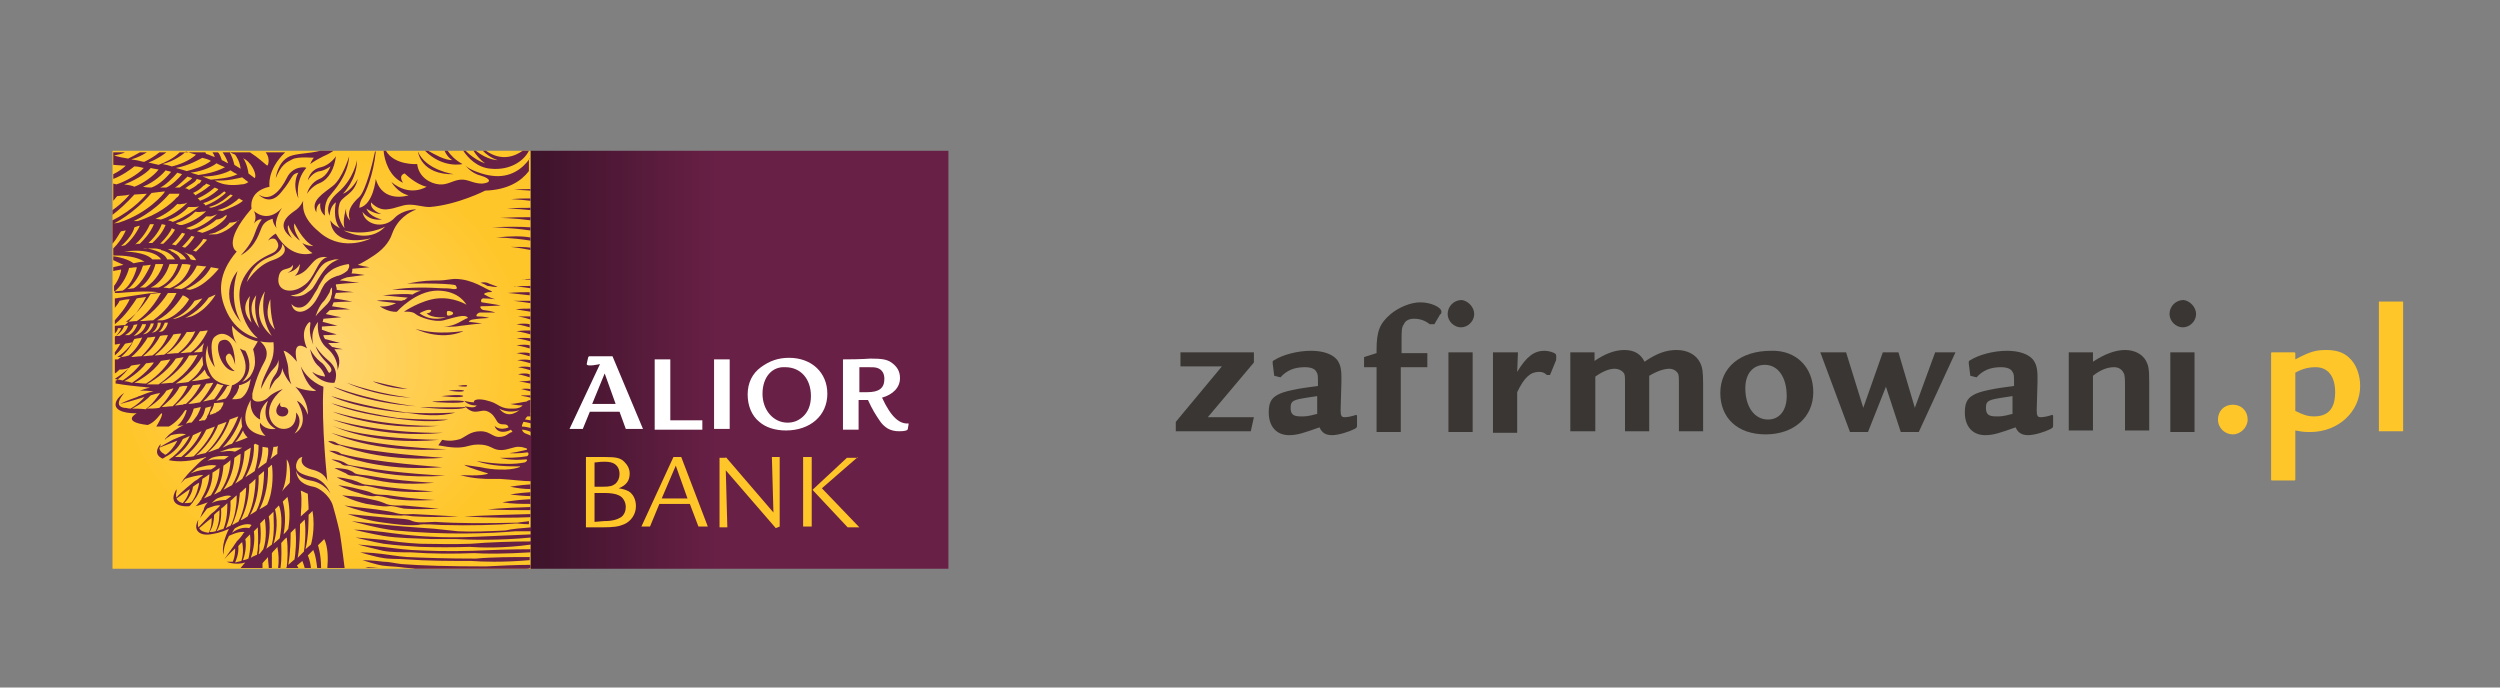
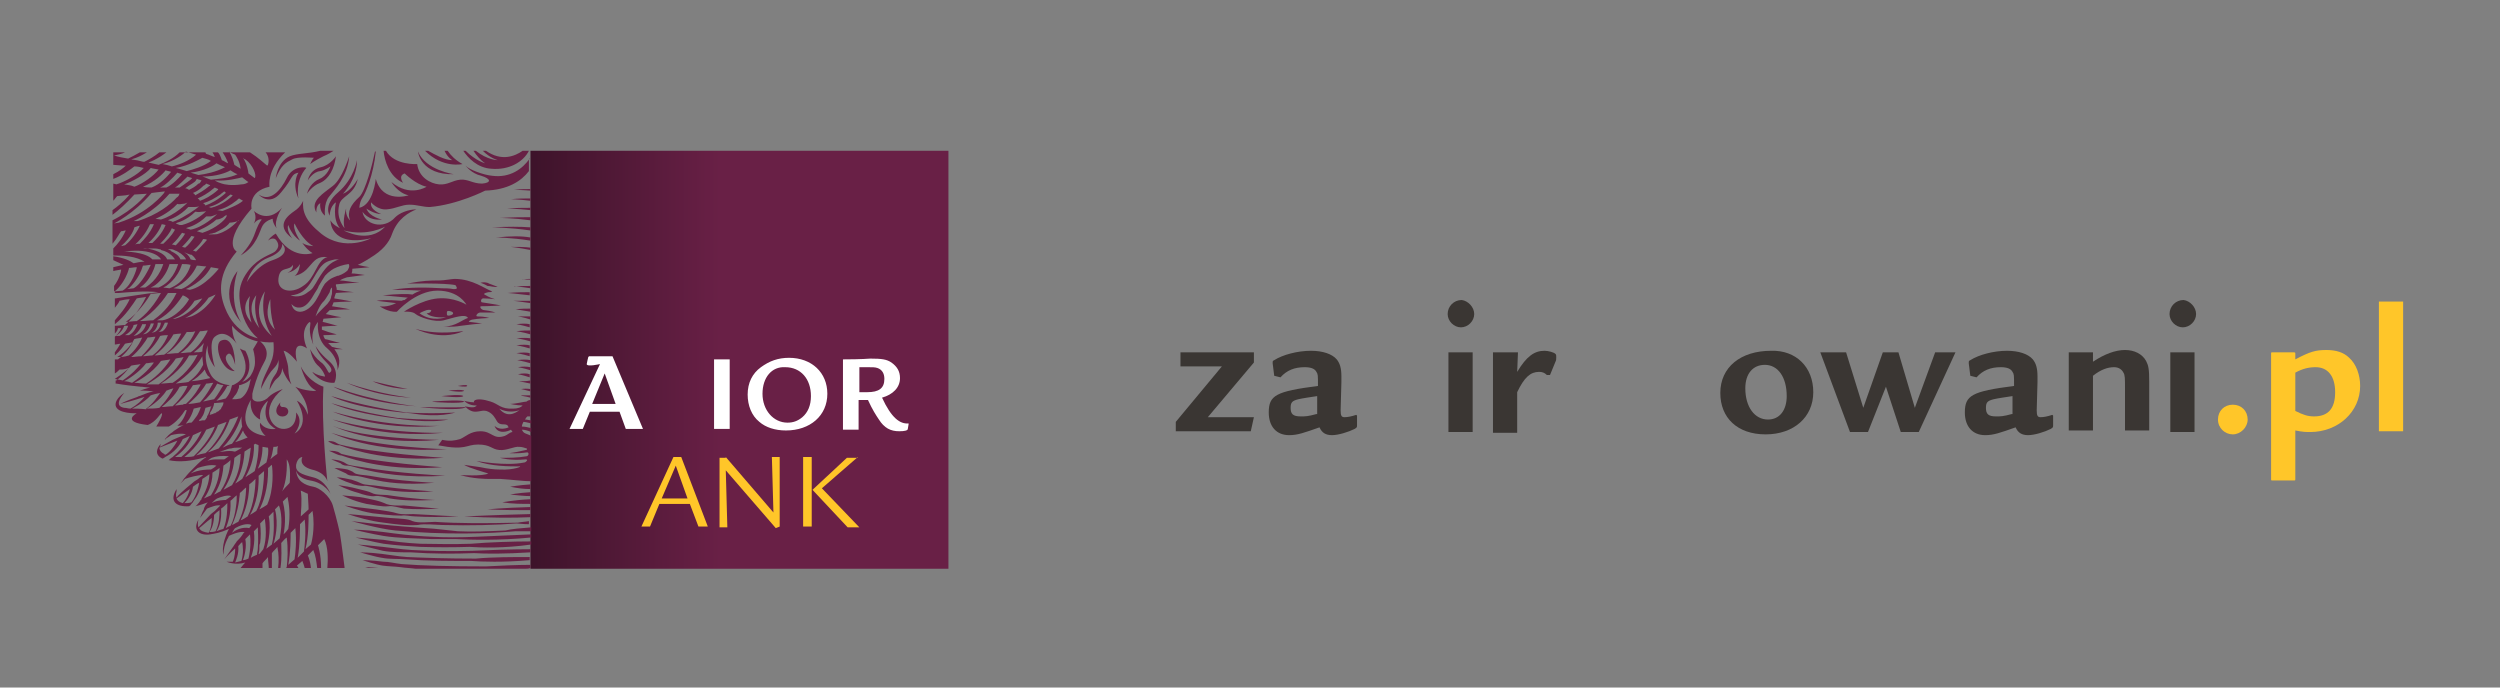
<svg xmlns="http://www.w3.org/2000/svg" version="1.2" viewBox="0 0 320 88" width="320" height="88">
  <rect x="0" y="0" width="320" height="88" fill="#808080" stroke="none" />
  <title>alior-bank-zafirmowani_324_nowe-svg</title>
  <defs>
    <linearGradient id="g1" x2="1" gradientUnits="userSpaceOnUse" gradientTransform="matrix(-53.451,0,0,-53.451,121.313,46)">
      <stop offset=".544" stop-color="#692046" />
      <stop offset="1" stop-color="#3d132a" />
    </linearGradient>
    <radialGradient id="g2" cx="0" cy="0" r="1" gradientUnits="userSpaceOnUse" gradientTransform="matrix(26.726,0,0,26.726,41.135,46)">
      <stop offset="0" stop-color="#ffd674" />
      <stop offset="1" stop-color="#ffc629" />
    </radialGradient>
  </defs>
  <style>
		.s0 { fill: url(#g1) } 
		.s1 { fill: #ffc629 } 
		.s2 { fill: #ffffff } 
		.s3 { fill: url(#g2) } 
		.s4 { fill: #682145 } 
		.s5 { fill: #3a3633 } 
	</style>
  <g id="Warstwa_3">
	</g>
  <g id="Warstwa_4">
    <g id="g27">
      <g id="g13">
        <g id="g11">
          <path id="rect2" class="s0" d="m67.9 19.3h53.5v53.5h-53.5z" />
-           <path id="path2" fill-rule="evenodd" class="s1" d="m75 58.5c0.7 0 0.8 0 1.4 0 0.5 0 0.9 0 1.1 0 1.3 0 1.9 0.1 2.4 0.6 0.4 0.4 0.7 0.9 0.7 1.5 0 0.9-0.4 1.5-1.4 1.9 0.6 0.1 0.9 0.2 1.3 0.4 0.6 0.4 0.9 1.1 0.9 1.9 0 1-0.6 1.9-1.5 2.3-0.7 0.3-1.3 0.4-2.9 0.4h-2zm2.2 3.8c0.9 0 1.2-0.1 1.6-0.4 0.3-0.3 0.5-0.7 0.5-1.2 0-0.6-0.2-1-0.6-1.3-0.3-0.2-0.7-0.3-1.3-0.3-0.4 0-0.5 0-1.3 0.1v3.1zm0.1 4.4c1.1 0 1.7-0.2 2.2-0.5 0.4-0.3 0.6-0.8 0.6-1.3 0-0.7-0.4-1.3-0.9-1.5-0.4-0.2-1-0.3-1.9-0.3h-1.2v3.7z" />
          <path id="path3" fill-rule="evenodd" class="s1" d="m87.2 58.5l3.4 8.9h-1.2l-1.1-2.9h-3.9l-1.2 2.9h-1.1l4.1-8.9zm-0.7 1.1l-1.8 4.2h3.3z" />
          <path id="path4" class="s1" d="m92.9 58.5l6.1 7.1-0.2-7.1h1v8.9l-0.5 0.2-6.4-7.4 0.2 7.3h-1v-8.9h0.8z" />
          <path id="path5" class="s1" d="m103.9 58.5v8.9h-1.1v-8.9zm5.9 0l-4.6 4 4.8 5h-1.5l-4.5-4.8 4.4-4.1h1.4z" />
          <g id="g10">
-             <path id="path6" class="s2" d="m85.8 46v7.8h4.1v1.2h-6.1v-9z" />
            <path id="path7" class="s2" d="m93.4 46v8.9h-2v-8.9z" />
            <path id="path8" fill-rule="evenodd" class="s2" d="m105.9 50.4c0 2.8-2.2 4.7-5.3 4.7-1.4 0-2.6-0.4-3.4-1.1-1-0.8-1.5-2.1-1.5-3.5 0-1.5 0.6-2.7 1.7-3.5 1.1-0.8 2.2-1.2 3.6-1.2 2.9 0 4.9 1.9 4.9 4.6zm-8.3 0c0 2.1 1.4 3.7 3.2 3.7 0.7 0 1.3-0.2 1.9-0.7 0.7-0.6 1.1-1.5 1.1-2.7 0-2.2-1.3-3.7-3.3-3.7-1.7-0.1-2.9 1.3-2.9 3.4z" />
            <path id="path9" fill-rule="evenodd" class="s2" d="m82.3 54.9h-2.2l-0.8-2.2h-3.8l-0.9 2.2h-1.7l3.9-8.3c0 0-1.7 0.4-1.7 0 0-0.1 0.2-0.9 0.2-0.9l0.1-0.1h3zm-3.5-3.2l-1.4-3.9-1.6 3.9z" />
            <path id="path10" fill-rule="evenodd" class="s2" d="m108 46c2.2 0 3.4-0.1 3.4-0.1 1.5 0 2.1 0.1 2.7 0.5 0.7 0.5 1.1 1.1 1.1 2 0 1.2-0.9 2.1-2.3 2.5 1.2 2.6 2.3 3.4 3.4 3.3v0.1l-0.1 0.6c0 0.2-0.4 0.3-1.1 0.3-1.1 0-1.9-0.4-2.6-1.5-0.4-0.6-0.8-1.2-1.4-2.5-0.3 0-0.4 0-0.7 0-0.2 0-0.3 0-0.5 0v3.8h-2v-9zm2 4.2c0.7 0 0.9 0 1 0 1.5 0 2.2-0.5 2.2-1.7 0-0.7-0.3-1.2-0.9-1.4-0.3-0.1-0.6-0.1-1.3-0.1-0.4 0-0.5 0-1 0z" />
          </g>
        </g>
        <g id="g12">
-           <path id="rect12" class="s3" d="m14.4 19.3h53.5v53.5h-53.5z" />
          <path id="path12" fill-rule="evenodd" class="s4" d="m67.8 20.3c-0.9 1.3-2.5 2.5-4.8 2.2-1.1-0.1-3-0.8-3.4-1.3 0 0 0.7 1 2 1.3 1.3 0.4 1.3 0.9 0.1 1-1.2 0-1.8-0.6-2.8-0.5-1 0.1-1.6 0.7-2.7 0.6-1.1-0.1-2.6-0.9-2.8-2.6 0 0-2.9 0.2-4-1.7h-0.3c0.1 1.2 0.7 3.3 2.5 4.1 0 0-0.7-0.9 0.2-1.2 0 0 1.4 1.4 2.8 1.7 0 0-2.1 1.4-4.5-0.6 0 0 0.8 1.4 2.2 1.7 0 0-3.3 1.1-4.2-2.1 0 0-0.3 3.3-2.1 3.7 0 0 0-0.7 0.4-1.3 0.4-0.6 1.4-2.9 1.7-5.9h-0.1c-0.3 1.5-1.2 5-2 5.8-1.1 1-1.6 1.9-1.2 3 0 0-0.6-0.5-0.5-1.5 0 0-0.5 1.5-0.2 2.5 0 0-1.1-1.2-0.7-2.9 0.2-1.3 1.9-1.2 2.4-3.4 0 0-0.8 1.5-1.9 1.9 0 0 1.8-1.8 1.8-4.3 0 0-0.4 2.4-2.4 4.1-2 1.7-1.1 3-1.1 3 0 0 0-1.2 0.8-1.7 0 0-0.5 2.1 0.5 3.3 0 0-0.9-0.4-1.2-1 0 0-0.1 3.5 5.2 2.3 0 0-3.4 1.8-6.4-0.6-2.1-1.7-2.4-2.9-2.3-4.2 0 0-0.3 0.8-1.1 1.3-0.7 0.5-2.6 1.8-0.3 3.5 0 0-0.8-1-0.5-1.7 0 0 0.4 1.3 1.5 2 0 0-1-1.5-0.7-2.2 0 0 1 2.2 2.4 2.9 0 0-0.8 0-1.4-0.4 0 0 0.5 0.8 1.3 1.3 0 0-2.7 1-4.7-2.5 0 0-0.6 0.3-1 0.9 0 0 0.7-0.6 1.1 0 0.4 0.6 0.2 1-0.2 1.4-0.5 0.4-2 0.7-3.3 2.3-0.6 0.8-1.5 2-1.2 4.1 0.2 1.9 1 3.6 2.3 4.7 0 0-2.9-0.5-4.2-3.9-0.8-2-0.9-4.4 1.5-7.2 0 0-2-1 1.9-5.5 0 0-0.5-2.2 2.3-2.8 0 0-0.4-2.1 2-4.4h-2.5c0.5 0.6 0.4 1.3 0.3 1.6l-0.1 0.1c-0.4-0.3-1.1-1-2.2-1.7h-3.5c0.2 0.3 0.5 0.8 0.7 1.4-0.3-0.1-0.5-0.3-0.8-0.4-0.1-0.2-0.2-0.7-0.5-1h-0.7q0.2 0.3 0.3 0.6c-0.4-0.1-0.7-0.3-1.1-0.4 0 0-0.1-0.1-0.1-0.2h-3.3c-0.8 0.8-1.9 1.3-2.7 1.6-0.4-0.1-0.9-0.2-1.3-0.3 1.1-0.4 1.9-1 2.3-1.3h-0.9c-0.6 0.5-1.3 0.9-1.9 1.2-0.1 0-0.1 0-0.2 0q-0.7-0.2-1.5-0.3c0.8-0.2 1.5-0.6 2-0.9h-0.9c-0.5 0.3-1.1 0.6-1.5 0.8-0.6-0.1-1.2-0.2-1.8-0.4 0.5-0.1 1-0.2 1.4-0.4h-1.5v1.6c0.3 0 0.9 0.1 1.6 0.1-0.3 0.3-0.8 0.7-1.6 1.1v0.6c1.1-0.4 2.2-1.2 2.7-1.6 0.4 0 0.8 0.1 1.2 0.2-0.8 0.9-2.5 1.8-3.5 2.1-0.1 0-0.3-0.1-0.4-0.1v2.2c0.2-0.2 0.3-0.4 0.5-0.6l1.1-0.1 0.5-0.1-0.1 0.1c0 0-0.7 0.9-2.1 1.9v0.6c0.8-0.6 1.8-1.5 2.8-2.6l1.6-0.1-0.1 0.1c0 0-1.5 1.9-4.3 3.3v3c0.6-0.7 0.9-1.4 1.1-1.6 0.2 0 0.4-0.1 0.6-0.1-0.5 1.1-1.1 1.8-1.6 2.3v0.9c1.4 0 2.9 0.1 4 0.8-0.5 0-1 0.1-1.4 0.2-0.4-0.3-1.2-0.7-2.6-0.9v0.5c0.4 0.2 0.9 0.4 1.3 0.6-0.4 0.1-0.9 0.2-1.3 0.3v0.5c0.3-0.1 0.6-0.1 1-0.2v0.1c0 0.1-0.2 1.1-0.9 2v0.7l0.2-0.1c0 0 1.2-1 1.7-2.8v-0.1c0.3 0 0.7-0.1 1-0.1v0.1c0 0.1-0.6 2.2-1.8 2.9l-1 0.1v0.2c0.2 0 0.4 0 0.5 0 1.4-0.1 3.3-0.3 5.1-0.1-1.8 0.2-3.4 0.5-4.9 0.7-0.2 0-0.5 0.1-0.7 0.1v1.2q0.5-0.6 0.6-0.9c0.4-0.1 0.9-0.2 1.3-0.2-0.5 1.1-1.3 2-1.9 2.7v0.5c1.4-1.1 2.4-2.7 2.8-3.3 0.4-0.1 0.8-0.1 1.2-0.2-0.8 1.7-2.1 3.1-2.7 3.6-0.4 0-0.8 0.1-1.3 0.1v1c0.3-0.3 0.4-0.6 0.4-0.7 0 0 0.3 0 0.4 0-0.2 0.6-0.6 0.9-0.8 1.1v1c0.2 0 0.5-0.1 0.7-0.1-0.2 0.4-0.5 0.8-0.7 1.1v0.4c0.7-0.6 1.1-1.2 1.3-1.5 0.3-0.1 0.7-0.1 1-0.2-0.6 1.2-1.5 1.9-1.9 2.2-0.1 0-0.3 0-0.4 0v1.8c0.2-0.1 0.4-0.3 0.6-0.5 0.1 0 0.1 0 0.2 0 0.3 0 0.7-0.1 1-0.2-0.3 0.4-0.8 1-1.6 1.6h-0.1v0.4h0.1c1.1 0.2 2.2 0.3 3.1 0.4 0.3 0 0.7 0.1 1.2 0.1l-0.7 0.2-0.6 0.2h-0.9c0.5 0 1 0 1.4 0 0.5 0 1 0.1 1.3 0.1-0.2 0-0.3 0.1-0.5 0.1-0.4 0.1-0.8 0.3-1.1 0.4-0.2 0.1-0.4 0.1-0.5 0.2-1.5 0.5-2.2 0.9-2.2 0.9 0.4-0.1 1.6-0.4 3.1-0.9-0.3 0.4-0.9 1-1.8 1.5-0.3 0-0.5-0.1-0.8-0.1-1.2-0.2-0.6-1.2 0-1.9 0 0-1.2 0.7-1.1 1.6 0.2 1.1 2.7 1 2.7 1 0 0-2.1 1.1 1.4 1.5 1.1-0.4 1.6-1.5 1.8-1.5 0.1 0 0.1 0.4-0.7 1.7 0.6 0 1.1 0 1.6 0 0 0 1.1-0.5 2.1-2.1h0.2c0 0-0.3 1.3-1.2 2 0.3 0 0.5 0 0.8-0.1-0.4 0.2-0.7 0.4-1 0.6-0.2 0.1-0.3 0.2-0.4 0.3-0.5 0.3-0.7 0.6-0.9 0.8-0.1 0.1-0.1 0.2-0.1 0.2 0.1-0.1 0.1-0.1 0.2-0.2 0.2-0.1 0.3-0.2 0.6-0.4 0.4-0.1 1.3-0.3 1.9-0.1-0.3 0.1-0.7 0.3-1 0.4-0.2 0.1-0.5 0.2-0.7 0.3-0.7 0.4-1.3 0.7-1.6 0.9 0-0.2 0.1-0.4 0.1-0.4-0.5 0.5-0.9 1.4 0.2 1.9 0.1 0 0.3-0.2 0.7-0.4 1.2-0.7 1.7-1.7 1.9-2.1l0.9-0.4c-0.6 1.2-1.6 2.2-2.1 2.6 0 0 0 0-0.1 0.1-0.2 0.1-0.4 0.3-0.5 0.4 1.4 0.3 2.9 0.1 4.4-0.3 0.1 0 0.2 0 0.2-0.1 0.1 0 0.1 0 0.2 0-0.3 0.2-0.7 0.5-1.1 0.9-0.2 0.2-0.3 0.3-0.5 0.5-0.4 0.4-0.8 0.8-1.1 1.2-0.1 0.1-0.2 0.2-0.3 0.4-0.1 0.1-0.2 0.3-0.3 0.4q0 0 0.6-0.6c0.5-0.2 1.6-0.5 2.3-0.5-0.1 0.1-0.2 0.2-0.4 0.3-0.2 0.2-0.5 0.4-0.7 0.5-1.6 1.3-2.2 1.9-2.3 2.1-0.1-0.2-0.1-0.5 0-0.8q0-0.1 0-0.3c-1 1.6 0 2.3 1.6 2.2q0.2-0.1 0.3-0.3c0.1-0.1 0.2-0.2 0.3-0.4 0.4-0.5 1-1.5 1.1-2.8q0.5-0.3 0.9-0.6c0 0.6-0.2 1.8-1 3.1 0 0 0 0 0 0.1-0.1 0.1-0.2 0.2-0.3 0.4-0.2 0.2-0.3 0.4-0.5 0.5 0.1 0 0.3-0.1 0.4-0.1 0.3-0.1 0.7-0.2 1.2-0.4-0.2 0.2-0.4 0.5-0.5 0.8v0.1c-0.2 0.3-0.3 0.7-0.5 1.1 0 0 0.4-0.5 0.9-1.2 0.5-0.2 1.2-0.5 1.7-0.4l-0.7 0.7-0.5 0.4c-0.1 0.1-1.2 1.3-1.6 1.7-0.1-0.2-0.1-0.6 0-1 0 0 0 0 0-0.1 0 0 0 0 0 0.1-0.8 1.4 0.2 2.1 1.5 1.9 0.6-0.1 1.3-0.2 2.4-0.7-1.1 2.2-0.7 3.3-0.7 3.3 0-0.7 0.2-1.4 0.5-2 0.1-0.1 0.1-0.2 0.2-0.4 0.4-0.2 1.3-0.6 2-0.5-0.1 0.1-0.2 0.2-0.3 0.4-0.2 0.3-0.5 0.6-0.7 0.8-0.1 0.2-0.3 0.4-0.4 0.6-0.4 0.6-0.8 1.1-1.2 1.7 0 0 0.5-0.6 1.4-1.4 0 0.3 0 1-0.3 1.7-0.3 0-0.6 0-0.8 0 0 0 1.1 0.5 2.4 0.1 0 0-0.3 0.3-0.6 0.7h2.2 0.6q0-0.4 0-0.6c0.2-0.3 0.5-0.5 0.7-0.8 0 0.5 0.1 1 0.1 1.4h0.4c0-0.8 0-1.5 0-1.9 0.2-0.3 0.5-0.5 0.7-0.8 0.2 0.9 0.2 1.9 0.1 2.7h0.3c0.2-1.3 0.1-2.7 0.1-3.2 0.2-0.2 0.4-0.5 0.7-0.7 0.2 1.4 0.1 3 0 3.8l-0.1 0.1h1.6c-0.1-0.2-0.2-0.3-0.2-0.3l0.7-0.6q0.2 0.5 0.3 0.9h0.8c-0.1-1-0.4-1.6-0.4-1.6l0.7-0.7c0.3 0.7 0.4 1.5 0.5 2.3h0.5c0-1.8-0.4-2.9-0.4-2.9l0.8-0.8c0.5 1 0.5 2.6 0.4 3.7h2.2v-0.1c0 0-0.4-3.2-0.6-4.4 0 0-0.4-1.8-0.9-3.5-0.4-1.3-1.8-2.3-2.5-2.4-1.1-0.2-2.1-0.7-2.2-2.1 0.1 0.5 0.6 1.1 1.8 1.3 1.9 0.3 2.6 1.7 2.6 1.7 0 0-0.6-1.7-2.2-2.1-1.6-0.4-2.3-0.7-2.2-1.6 0.2-1 0.8-1 0.8-1 0 0-0.6 1.1 1.2 1.6 1.8 0.4 2 1.5 2 1.5 0 0-0.8-7.3-0.5-12.1 0 0-1.9-0.6-2.9-2.6 0 0 0.6 2.4 1.8 3 0.7 0.3-1.6 0.1-2.5-0.4 0 0 1.7 1.7 1.6 3.6-0.5-1.5-1.4-1.8-1.4-1.8 0 0 1.9 2.9-0.3 4.2 0 0 1.3-1.5 0.2-2.7 0 0 0.2 2-1.5 2.1-1.7 0.1-3.3-2.6-0.2-5.1 0 0-1.2 0.4-1.8 1-0.5 0.6-1.8 0.9-2.1 0.2q0-0.3 0-0.6c0.1-0.5 0.6-2.4 1.5-4 0.8-1.4 0-2.3-0.5-2.7 1 0.2 1.7 0.1 1.7 0.1 0 0 0.2 1.4-0.3 2.5-0.4 1.1-1.2 2.2-1.3 3.5 0 0 0.8-1.8 1.6-2.6 0.8-0.8 0.6-1.3 0.6-1.3 0 0 0.3 1.2-0.4 2.1-0.7 0.9-0.7 1.9-0.7 1.9 0 0 0.5-1.1 0.9-1.4 0.8-0.6 0.7-1.4 0.7-1.4 0.4 1.3 1.2 2.1 1.2 2.1-0.2-0.4-0.4-1.3-0.4-2 0-0.7-0.6-2.3-0.6-2.3 0.7 0.1 1.7 1.4 1.7 1.4-0.7-3.2 1.3-1.7 1.3-1.7-0.4-0.9-0.5-1.8-0.3-2.4 0.1-0.5 0.9-1.6 0.7-0.5-0.2 1.1 0.4 2.4 0.4 2.4-0.3-1.2 0-2.1 0.6-2.9 0 0-0.3 2.2 1.2 3.4 1.5 1.3 1.3 2.8 1.3 2.8 0.5-1.3 0.1-2-0.4-2.7 0.7 0 1.1 0 1.1 0-0.6-0.1-1-0.2-1.4-0.3-0.2-0.2-0.3-0.3-0.5-0.5 0.9 0 1.5 0 1.5 0-0.8-0.2-1.4-0.4-1.9-0.5-0.1-0.2-0.2-0.3-0.2-0.5 1 0 1.7-0.1 1.7-0.1-0.8-0.2-1.4-0.4-1.9-0.6 0-0.1 0-0.3 0-0.4 1.2-0.1 2-0.1 2-0.1-0.8-0.2-1.4-0.4-1.9-0.5 0-0.1 0.1-0.3 0.1-0.4 1.3-0.1 2.3-0.2 2.3-0.2-0.8-0.1-1.4-0.3-2-0.4 0.2-0.2 0.3-0.3 0.5-0.5 1.4-0.1 2.6-0.1 2.6-0.1-0.9-0.2-1.7-0.3-2.3-0.4 0.1-0.2 0.1-0.3 0.2-0.5 1.3-0.1 2.4-0.1 2.4-0.1-1-0.2-1.7-0.3-2.3-0.4v-0.1c0.1-0.3 0.1-0.4 0.2-0.6 1.3-0.1 2.3-0.1 2.3-0.1-0.9-0.1-1.6-0.2-2.2-0.3 0-0.1 0-0.3-0.1-0.5 0-0.1 0-0.1 0-0.2 1.7-0.2 3-0.2 3-0.2-1.1-0.1-1.9-0.3-2.5-0.3 0.3-0.2 0.6-0.3 0.9-0.4 1.3-0.2 2.3-0.3 2.3-0.3-0.7-0.1-1.2-0.2-1.7-0.2 0.1-0.2 0.1-0.5 0.1-0.6 1.3-0.1 2.2-0.2 2.2-0.2q-0.7-0.1-1.5-0.3c0.5-0.2 0.9-0.5 1.3-0.7 0.1-0.1 0.2-0.1 0.3-0.2 1.5-0.9 2.4-1.9 2.8-3.1 0.7-1.9 2.1-2.7 3.1-3.1-1.1 0-2.2 0.5-2.7 1-1.5 1.7-4 0.9-4.2-0.7 0 0 0.7 1.2 2.5 1 0 0-1.6-0.3-2-1.4 0 0 1 0.7 1.9 0.7 0 0-1.5-0.5-1.3-1.5 0 0 0.8 1 2 0.9 1.2-0.1 1.9-0.6 2.9-0.6 1 0 1.7 0.3 2.6 0.3 3.6-0.3 7.1-2.1 7.1-2.1 2.9-0.1 4.6-1.2 5.6-2.5v-1.5c0.1-0.2 0.1-0.2 0.1-0.1zm-10.4 29.7c0 0 1.9 0.3 2 0 0 0-0.2-0.2-2 0zm1.2-0.6c0 0 1.1 0.2 1.2 0 0-0.1-0.1-0.2-1.2 0zm-6.4 0.4c0 0-2.1-0.4-4.5-1 0 0 1.7 0.9 4.5 1zm-8.7 7.2c1.9 0.7 6.4 2.1 13.3 1.6 0 0-9.1-0.6-13.3-1.7-0.3-0.1-0.4-0.2-0.6-0.3-0.2-0.1-0.7-0.2-0.9-0.1 0 0 0.5 0.3 0.8 0.4 0.3 0.1 0.5 0.1 0.7 0.1zm9.8-5c0 0-5.1-0.5-10.6-2.5 0 0.1 4.1 2.1 10.6 2.5zm-0.7-1.1c0 0-4-0.4-8.2-1.9 0 0 3.4 1.7 8.2 1.9zm4.6 6.6c0 0-9.1-0.2-14.8-2.1 0.1 0 5.2 2.7 14.8 2.1zm-0.9-3c0 0-6.4 0.3-13.7-1.8 0 0 5.7 2.5 13.7 1.8zm-13.7-0.8c0 0 6 2.5 14.1 1.7 0 0-7.2 0.2-14.1-1.7zm8.3-0.2c-2-0.3-4.8-0.8-8.5-1.9 0 0 2.4 1.2 7.8 1.9 1.4 0.2 4.8 0.7 7.2 0.2 0 0-3.2 0.1-6.5-0.2zm-8.3 1c0 0 5 2.6 13.6 1.8 0 0-9.7-0.1-13.6-1.8zm1.1 3.8c2 0.7 6.3 2 12.9 1.5 0 0-8.7-0.6-12.9-1.7-0.2-0.1-0.4-0.3-0.6-0.3-0.2-0.1-0.8-0.1-1-0.1 0 0 0.5 0.2 0.9 0.4 0.2 0.1 0.5 0.2 0.7 0.2zm10-6.2c0 0 5.1 0.6 6 0 0 0-1.5 0.1-6 0zm2.8-1.4c0 0 2.6 0.3 2.8 0 0 0 0-0.3-2.8 0zm-23.9-3.9c-0.1 0.6-0.4 1.1-0.6 1.4-0.2 0.2-0.4 0.4-0.6 0.5-0.2 0.1-0.4 0.2-0.4 0.2 0.3-0.3 0.4-0.5 0.6-0.8 0.7-1.3 0.1-2.7-0.2-3.2-0.4-0.1-0.7-0.3-0.7-0.3 1.9 3.4-0.4 4.5-0.9 4.7h-0.1c-0.1 0.4-0.2 1-0.8 1.7-0.4 0.1-0.7 0.2-1.2 0.3 0.4-0.4 1-1.1 1.4-1.9 0.2 0 0.3-0.1 0.3-0.1 0 0-1.7-0.1-2.4-1.3-1.2-2.1-0.4-3.8-0.4-3.8-0.2 1.5 0.9 2.8 0.9 2.8-0.1-0.3-0.9-3.2 0-3.9 1.4-1.2 2.8 0.9 2.8 0.9-0.5-0.8-0.6-1.8-0.6-2.3 1 1.2 2.3 1.8 3.3 2l-0.6 1c0.2 0.7 0.3 1.5 0.2 2.1zm26.8 4.6c0 0 0.1-0.3-4.1 0 0 0.1 4 0.3 4.1 0zm-7.4 1.4c-2-0.3-5.6-0.9-9.6-2.1 0 0 2.8 1.6 10.2 2.2 1.2 0.2 3.7 0.5 5.7-0.1 0.1 0-3 0.2-6.3 0zm3.3 15.9c-2.6-0.1-4.7-0.4-6.2-0.6-2.4-0.3-3.8-0.3-3.8-0.3 0 0 2.5 0.6 3.8 0.8 1.9 0.3 4 0.3 6.1 0.4 1 0 2 0 3.1 0 1.9 0.1 5.6 0.2 9.7-0.2v-0.4c-2.1 0.1-4.7 0.2-6.9 0.3-2.3 0.1-4.2 0.1-5.8 0zm-1.5 0.9c-1.9-0.1-3.5-0.3-4.7-0.5-2.2-0.2-3.6-0.3-3.6-0.3 0 0 2.4 0.6 3.6 0.8 1.5 0.2 3.1 0.3 4.7 0.4q3.2 0.1 6.3 0c1.5 0.1 4.3 0.2 7.9-0.3v-0.4c-2.2 0-5.5 0.1-7.7 0.3-2.6 0.1-4.7 0-6.5 0zm-2.4 2.6c-0.9-0.1-1.6-0.3-2.3-0.3-1.5-0.2-2.7-0.2-2.7-0.2 0 0 1.8 0.6 2.6 0.7 0.7 0.1 1.5 0.1 2.3 0.2 0.6 0.1 1.2 0.1 1.9 0.2h14c0.2 0 0.5 0 0.7-0.1v-0.4c-1.7 0-3.9 0.1-5.7 0.2q-7 0-10.8-0.3zm-16-19.4c0.2 0.7 1.4 0.7 1.5-0.1 0-0.7-0.8-0.6-0.8-0.6 0 0-0.4-0.1-0.2-0.6 0 0-0.7 0.7-0.5 1.3zm17.3 17.6c-1.5-0.1-2.7-0.3-3.7-0.4-1.8-0.2-3.2-0.3-3.2-0.3 0 0 2.3 0.6 3.2 0.8 1.1 0.2 2.4 0.2 3.6 0.2 2.7 0.2 5.5 0.2 8.1 0.1 1.5 0.1 4 0.1 7.2-0.1v-0.4c-2.3 0-5.3 0.1-7.4 0.2-3.2 0.1-5.8 0-7.8-0.1zm-5.6 2.3h1.3c-1-0.1-1.7-0.1-1.7-0.1 0 0 0.1 0 0.4 0.1zm11-50.4c0 0-3.6-0.5-4.6-2.9 0 0.1 0.4 3 4.6 2.9zm-6 49c-1.3-0.1-2.3-0.3-3.2-0.4-1.6-0.2-2.8-0.2-2.8-0.2 0 0 2 0.6 2.8 0.7 1 0.2 2 0.1 3.1 0.2 2.7 0.2 5.6 0.2 8.3 0.2 1.4 0.1 4 0.2 7.5-0.1v-0.4c-2.1 0-4.8 0-6.9 0.2-3.6 0-6.6-0.1-8.8-0.2zm3.6-4.5c-0.8 0-2.1 0.2-2.9-0.1-0.6-0.3-1.4-0.3-2.9-0.4-4-0.4-5.4-0.5-5.4-0.5 1.2 0.4 2.9 0.9 4.6 1.1 1.5 0.2 2.8 0.4 4.4 0.3 0.7-0.2 2.5 0 3.1 0 3.6 0.1 7.1 0 9.5-0.2 0.3 0 0.8 0.1 1.6 0.1v-0.4c-0.5 0.1-1 0.1-1.4 0.2-4.3 0.1-7.6 0.1-10.6-0.1zm-4.3-28.3c-0.3 0-2.1-0.2-3.2 0l2.5 0.3c-1.2 0.6-2.1 0.4-2.1 0.4 0 0 1.1 0.8 2.2 0.7 0 0 2.4-2.7 5.2-2.7 2.8 0 3.7 1.8 3.7 1.8 0 0-1.6-1-3.7-0.8-2.1 0.2-4.3 1.7-4.3 1.7 0 0 1.1-0.1 1.5 0.3 0.5 0.4 2.4 1.1 3.6 0.8 1.2-0.3 2.8-0.9 3.1-0.3-0.7 0.2-1.6 1.1-3.1 1.1 0 0 1.1 0.1 2.2-0.1 0.7-0.1 2.5-0.3 2.7-0.3 0 0-0.8-0.1-1.6-0.2-0.3 0 0.2-0.3 0.4-0.3 0.5-0.1 1.8-0.2 2.1-0.2 0 0-0.5-0.2-1.5-0.2-0.3 0 0-0.5 0.4-0.5 0.6 0 1.6 0 1.9 0 0 0-0.5-0.2-1.4-0.3-0.4 0-0.7-0.5-0.4-0.5 1 0 2.5-0.1 2.5-0.1-0.4-0.1-1.8-0.3-2.4-0.4-0.2 0-0.2-0.6 0.3-0.5 0.5 0 1.4 0.1 1.4 0.1-0.4-0.1-0.9-0.3-1.2-0.5-0.5-0.2-0.1-0.3 0.3-0.4 0.2 0 0.4 0 0.5-0.1-0.9-0.3-2.5-1.6-4.8-1.6-0.4 0-1.3 0.2-2 0.2-1.1 0-2 0-4.1 0.4 0 0 5-0.1 6.2 0.2 0.2 0.3 0.3 0.5-0.1 0.5-0.1 0-0.1 0-0.2 0-0.5-0.1-1-0.1-1.4-0.1-1.7-0.1-4.1-0.2-6.4 0.2 0 0 1.8 0 3.7 0.1-0.4 0.1-0.8 0.3-1.1 0.5-0.5-0.1-1.8-0.1-3.8 0.1l3.2 0.3c-0.2 0.1-0.3 0.2-0.4 0.3-0.3 0-0.3 0.1-0.4 0.1zm13.9 13.2c0 0 0.8 0.2 1.6 0.2-0.2 0.2-0.5 0.4-1.2 0.4-1.6 0.1-1.9-0.6-2.9-0.9-0.9-0.3-1.8-0.4-2.1-0.1-0.1 0.1 0 0.2 0 0.2-0.6 0-1.3-0.2-1.3-0.2 0.6 0.6 1.3 0.6 1.6 0.6 0 0 0 0.1-0.1 0.1-0.2 0.3-1.4 0-1.4 0 0 0 0.6 0.7 1.3 0.7 0.7 0 1.1-0.3 1.7 0 0.6 0.3 0.8 0.7 1.1 1.2 0.4 0.7 1.1 0.2 1.4 0.6 0 0.1 0.1 0.1 0.1 0.2-1.2 0.5-1.8-0.2-1.8-0.2 0.4 1.2 1.8 0.7 2.1 0.5 0.1 0.1 0.2 0.3 0.2 0.3-0.3 0-0.7 0.4-1 0.5-1.5 0.5-1.6-0.6-3.1-0.6-1.3 0-1.9 0.7-2.6 1-0.7 0.2-1.3 0.3-2.3 0.1l-0.5 0.7c3.6 0.7 3.5-0.1 5.1-0.1 1.6 0 1.7 0.6 2.7 0.7 1 0.1 1.9-0.5 2.6-0.4 0.3 0 0.6 0.1 0.9 0.2 0.1 0 0.1 0.2-0.1 0.2-0.9 0.2-1.3 0.3-2.1 0.4 0 0 1 0.1 2.3-0.1 0.3 0.1 0.1 0.5-0.1 0.5-1.1 0.2-2.3 0.2-3.4 0.2 0 0 1.3 0.4 3.3 0.2 0.4 0 0 0.4-0.2 0.4-2.4 0.5-6.1-0.2-6.1-0.2 1.7 0.7 4.4 0.7 5.3 0.7 0.9-0.1-0.5 0.5-2.3 0.4-0.7 0-1.6-0.1-2.5-0.3-0.7-0.1-2.1-0.3-2.1-0.3 0.6 0.4 3.1 1.1 3.1 1.1-0.7 0.4-3.6 0.2-3.6 0.2 1.6 0.5 3.5 0.5 3.5 0.5 0 0 0.5 0 1.6 0 1.6 0.1 3 0.3 4 0.3v-5.8c-0.2-0.1-0.4-0.2-0.7-0.3-0.3-0.1-0.4-0.3-0.5-0.5q0.5 0 1.2 0.3v-0.5c-0.4-0.1-0.8-0.2-1.2-0.2 0-0.2 0.1-0.4 0.2-0.6 0.2 0 0.6 0.1 1 0.2v-0.4c-0.3 0-0.5-0.1-0.8-0.1 0.1-0.2 0.2-0.3 0.3-0.4 0.1 0 0.2 0 0.4 0v-0.3h-0.1l0.1-0.1v-1.7c-0.2 0-0.4 0.1-0.5 0.2-0.3 0-1.4 0.3-2.1 0.3zm-1.4 0.6c0 0 1.1 0.7 2.6 0.2-0.1 0-1.4 1.3-2.6-0.2zm-15.9 11.2c0.5-0.1 1.5 0.2 1.9 0.3 1.8 0.3 3.3 0.3 5.8 0.2 0 0-2.6-0.1-5.9-0.6-0.5-0.1-1.7 0-2.2-0.3-0.4-0.2-0.9-0.3-1.7-0.5-1.1-0.3-1.9-0.4-2.6-0.5 0 0 1.1 0.6 2.6 1 0.5 0.2 1.6 0.5 2.1 0.4zm-1.5-1.3c0.4-0.1 1.3 0.2 1.8 0.3 1.9 0.4 4.1 0.6 7.2 0.4 0 0-3.5-0.2-7.1-0.7-0.5-0.1-1.7-0.1-2.1-0.3-0.4-0.2-0.7-0.3-1.3-0.5-0.5-0.1-1.3-0.3-1.9-0.3 0 0 0.9 0.5 1.9 0.8 0.4 0.2 1.2 0.3 1.5 0.3zm-1.1-1.3c0.5 0 1.5 0.3 2 0.4 2.1 0.5 4.4 0.8 8.2 0.5 0 0-4.5-0.2-8.3-0.9-0.5-0.1-1.7-0.1-2-0.4-0.2-0.2-0.6-0.3-0.8-0.4-0.4-0.1-1.3-0.2-1.7-0.2 0 0 0.8 0.4 1.5 0.7 0.3 0.3 0.8 0.3 1.1 0.3zm4.3 3.9c0.6-0.1 1.4 0.2 2 0.3 1.5 0.1 2.7 0.1 4.5 0 0 0-1.5-0.1-4.5-0.4-0.4 0-1.8 0.1-2.5-0.3-0.7-0.3-1.3-0.4-2.2-0.6-1.3-0.3-2.5-0.3-3.2-0.4 0 0 1.3 0.7 3.1 1.1 0.8 0.1 2 0.4 2.8 0.3zm1.7 1.2c0.5-0.1 1.2 0.1 1.7 0.1 1.6 0.1 3.5 0.1 5.6 0 0 0-2.4-0.1-5.8-0.3-0.5 0-1.4 0.1-2.1-0.1-0.6-0.2-1.4-0.3-2.7-0.5-1.7-0.2-3.4-0.4-4-0.5 0 0 1.8 0.7 3.6 1 1 0.1 2.3 0.3 3.7 0.3zm16.5-0.7v-0.4c-3.6 0.1-5.5 0.3-5.5 0.3 2 0.1 3.8 0.1 5.5 0.1zm-23.4-5.7c0.4 0 1.2 0.3 1.7 0.4 2.4 0.6 5.8 1.2 10.8 0.9 0 0-6.1-0.3-10.6-1.1-0.5-0.1-1.7-0.2-2-0.4-0.3-0.2-0.5-0.3-0.8-0.4-0.3-0.1-0.9-0.2-1.2-0.2 0 0 0.7 0.3 1.2 0.5 0.3 0.3 0.6 0.3 0.9 0.3zm23.4-35.2v-0.2c-0.6 0-1.3 0-2.1 0.1 0 0 0.8 0 2.1 0.1zm-3.2 43.5c-2.2 0.1-4.2 0.2-6.1 0.1-3.7-0.4-2.6-0.3-5.5-0.5-4.3-0.3-8.1-0.8-8.1-0.8 0 0 3.5 1 5.6 1.2 6.4 0.6 11.9 0.4 15.4 0.1 0.5 0 1.2 0 2 0v-0.5c-1.3 0.1-2.5 0.2-3.3 0.4-0.1 0 0 0 0 0zm-1-31.2c0 0-0.6-0.2-1.1-0.4-0.3-0.2-0.8-0.2-1.1-0.1 0 0 0.4 0.1 0.9 0.4 0.4 0 0.8 0.2 1.3 0.1zm-10 3.4c0 0 0.3-0.2 0.9-0.4 0.4-0.1 0.6 0 0.6 0 0 0 0 0.4-0.6 0.4 0.7 0.7 2.5 0.5 2.5 0.5 0 0-1.8 0.7-3.4-0.5zm3.7 0.3c-0.2 0-0.2-0.1-0.2-0.3 0-0.2 0-0.3 0.2-0.3 0.2 0 0.6 0.1 0.6 0.3 0 0.2-0.4 0.3-0.6 0.3zm6.1-10c0 0 1.9 0 4.4 0.4v-0.4c-1.1-0.2-2.5-0.2-4.4 0zm2.8 10.1c0 0 0.7 0.1 1.6 0.4v-0.4c-0.5 0-1 0-1.6 0zm-23.5 8.5c0 0 0.8-1.5-0.7-2.8-1.2-1-1.7-1.9-1.7-1.9 0 0 0.2 0.9 1.4 2.1 0.8 0.8 0.7 1.1 0.4 1.3-0.2 0.2-0.4-0.9-1.2-1.4-0.4-0.3-1-1-1.3-1.6 0 0 0.2 1.3 0.9 2 0.7 0.6 1 1.3 1 1.5 0 0-1-0.1-1.6-0.6-0.1 0 1 1.5 2.8 1.4zm25.1 17.2v-0.4c-4.1 0.1-8.5 0.3-8.5 0.3 3.4 0.2 6.3 0.2 8.5 0.1zm0-34.2v-0.3c-0.7-0.1-1.6-0.1-2.5-0.1-0.1 0 1 0.1 2.5 0.4zm0 4.9v-0.3c-0.6 0-1.3 0-2.1 0.1-0.1-0.1 0.8 0 2.1 0.2zm-1.8 5.5c0 0 0.8 0.1 1.8 0.4v-0.5c-0.5 0-1.1 0-1.8 0.1zm0 1.8c0 0 0.7 0.1 1.7 0.4v-0.4c-0.4-0.1-1-0.1-1.7 0zm0-2.7c0 0 0.7 0.1 1.7 0.4v-0.4c-0.4-0.1-1-0.1-1.7 0zm-33.6-14.5c0.4 0.8 0.1 1.4 0 1.6 0.6-0.7 1-0.5 1-0.5-0.3 0.4-0.5 0.7-1 2.1-0.5 1.3-1.7 2.5-1.7 2.5 2.1-1.2 2.4-3.1 2.8-3.8 0.4-0.7 1.3-0.9 1.3-0.9 0 0.6 0.5 1.2 0.5 1.2-0.4-1 0.7-2.6 0.7-2.6-1.9 2.1-3.6 0.4-3.6 0.4zm4.2-4.2c-0.8 1.6-2.1 3.1-3.6 2.1 0 0 1.4 1.6 2.9-0.3 1.6-1.9 1.2-2.3 2.2-2.5 0 0-0.9 1.3 0 3.3 0 0-0.5-2.2 1-3.9 0.1-0.1-1.7-0.4-2.5 1.3zm8-2.8c0 0-0.9 2.9-2.1 3.8-1.1 0.9-3 1.9-2.1 3.4 0 0-0.1-0.9 0.5-1.2 0 0-0.2 1 0.6 1.6 0 0-0.2-1.5 0.5-2.4 0.7-0.9 2.4-2.6 2.6-5.2zm8.5 22.1c0 0 3.1 1.6 6.1 0.3 0-0.1-3 0.6-6.1-0.3zm-32 16.1c-0.1 0-0.1 0-0.2-0.1-0.4-0.2-0.6-0.5-0.6-0.8l2.3-0.9c-0.4 0.8-1 1.5-1.5 1.8zm1.4 5.6c0.6-0.4 1.1-0.8 1.7-1.2-0.1 0.4-0.3 1.1-0.9 1.8-0.4-0.1-0.7-0.3-0.8-0.6zm1.9 0.5c-0.3 0.1-0.6 0.1-0.9 0.1 0.4-0.4 1-1.2 1.1-2.1 0.3-0.2 0.5-0.4 0.8-0.5-0.1 0.5-0.3 1.6-1 2.5zm15.3 5.4l-0.7 0.6c0.4-1.6 0.4-3.7 0.4-4.4 0.2-0.2 0.3-0.3 0.5-0.5 0.4 2.4-0.2 4.3-0.2 4.3zm-1.3-6.9c0.3 0.1 0.6 0.3 0.9 0.4 0 0.4 0.1 1.4 0.1 2-0.3 0.3-0.7 0.6-1 0.9 0-0.6 0.2-1.9 0-3.3zm-0.1 4.3q0.3-0.3 0.6-0.6c0.2 1.6 0 3.5-0.1 4.1l-0.8 0.8c0.3-1.6 0.3-3.5 0.3-4.3zm-7.9-38.9c0 0-1.1 1.3-2.5 1.7-0.2 0.1-0.5 0.1-0.8 0.1h-0.2-0.3c0 0 0.2-0.1 0.4-0.1 0.1 0 0.2-0.1 0.4-0.1 0.6-0.3 1.5-0.7 1.9-1.3 0 0 0.3 0 0.7-0.1 0.4-0.1 0.5-0.2 0.5-0.2zm-6 12.3l-0.8 0.2c0 0 1.8-0.8 3-2.6l0.9-0.4c0 0-1.1 2-3.1 2.8zm2.9 1.7zm1.2 9.3c0 0.1 0 0.3-0.2 0.6 0 0-0.1 0.1-0.1 0.2 0 0 0 0.1-0.1 0.1l-0.1 0.1c0 0 0 0-0.1 0.1 0 0-0.1 0.1-0.2 0.1 0 0-0.1 0-0.1 0.1-0.1 0-0.1 0.1-0.2 0.1h-0.1c0 0-0.1 0-0.1 0.1 0 0 0 0-0.1 0-0.1 0-0.2 0.1-0.4 0.1 0 0 0 0 0.1-0.1 0 0 0 0 0-0.1 0 0 0 0 0-0.1 0.1-0.1 0.2-0.3 0.3-0.5 0.1-0.2 0.2-0.5 0.2-0.7l1.2-0.1zm2.4 3.1c-0.5 1.1-1 1.8-1.3 2.2-0.4 0.1-0.8 0.3-1.2 0.5 1.5-1.5 2.2-3.3 2.4-4 0 0.3 0 0.8 0.1 1.3zm-4.2-1.9q-0.1 0.3-0.3 0.6c0 0 0 0 0 0.1 0 0 0 0.1-0.1 0.1 0 0 0 0 0 0.1l-0.1 0.1c0 0 0 0-0.1 0.1h-0.2-0.1l-0.4 0.1c0 0 0 0 0-0.1 0-0.1 0.1-0.1 0.2-0.2 0.1-0.1 0.1-0.2 0.2-0.3 0.2-0.3 0.3-0.7 0.4-1.1l0.8-0.2c-0.1-0.2-0.1 0.3-0.3 0.7zm0.6-1.6c-0.5 0.1-1 0.2-1.4 0.3 0.5-0.4 1.3-1.3 1.8-2.3 0.3 0.1 0.5 0.2 0.8 0.2-0.3 0.4-0.6 1.1-1.2 1.8zm-1.8 0.4c-0.5 0.1-1.1 0.2-1.5 0.2 0.5-0.4 1.6-1.4 2.3-2.6 0.3 0 0.6-0.1 0.9-0.1-0.2 0.3-0.7 1.4-1.7 2.5zm-1.1-2.7c0.4-0.2 1.2-0.8 1.7-1.5 0.1 0.3 0.2 0.5 0.4 0.8q0.2 0.1 0.3 0.3c-0.5 0.1-1.3 0.3-2.4 0.4zm0.8-3.4c-0.3 0.6-1.2 2.3-3.2 3.6-0.5 0-1 0.1-1.5 0.1 0.5-0.3 2.6-1.7 3.6-3.6 0.4 0 0.8 0 1.1-0.1zm-0.9-0.3c-0.4 0-0.9 0.1-1.3 0.1 1.4-0.9 2.2-2.4 2.5-2.8 0.4 0 0.7-0.1 1-0.1-0.7 1.5-1.7 2.5-2.2 2.8zm1.5 0.5c0 0.4 0.1 0.8 0.1 1.1-0.4 0.8-0.9 1.5-1.9 2.2-0.5 0.1-1 0.1-1.6 0.2 0.6-0.4 2.4-1.7 3.4-3.5zm-1.1-0.5c0.4-0.3 0.9-0.7 1.3-1.2-0.1 0.3-0.2 0.7-0.2 1.1-0.3 0.1-0.6 0.1-1.1 0.1zm-4-4.1c0 0-0.3 0-0.7 0 1.8-0.9 2.9-2.6 3.3-3.2 0.3 0.1 0.6 0.3 0.8 0.5-0.3 0.6-1.7 2.4-3.4 2.7zm4.1-2.5l1-0.3c0 0-1.5 2.1-3.5 2.6h-0.3c0 0 1.6-0.4 2.8-2.3zm-3.8 2.8c0 0 0.3 0 0.4 0-0.2 0.8-0.7 1.1-0.7 1.1 0 0-0.4 0.1-0.5 0.1 0.4-0.2 0.7-1 0.8-1.2zm-1.3 1.2l-0.4 0.1c0.6-0.3 0.8-1 0.8-1.3 0 0 0.3 0 0.4 0-0.1 0.9-0.8 1.2-0.8 1.2zm3.4-5.5l-1-0.1c0 0 2-0.7 3-2.9 0.4 0 0.8 0.1 1.2 0.1-0.1 0.1-1.7 2.4-3.2 2.9zm-0.8-8.7c-0.1 0-0.2 0.1-0.3 0.1l-0.2-0.1-0.4-0.1 0.2-0.1c0 0 1.3-0.4 2.4-1.6 0 0 0.2 0 0.7 0 0.5 0 0.7-0.1 0.7-0.1-0.3 0.3-1.9 1.4-3.1 1.9zm3.4-1.2c0.5 0 0.6-0.1 0.6-0.1-0.5 0.6-1.9 1.5-3.1 1.8-0.1 0-0.1 0-0.2 0h-0.1l-0.5-0.2 0.2-0.1c0 0 1.2-0.3 2.3-1.4 0.2 0 0.3 0.1 0.8 0zm-5.2 1l-0.7-0.1c0 0 1.6-0.6 2.8-1.9 0 0 0.2 0.1 0.6 0 0.5 0 0.7-0.2 0.7-0.2 0 0.1-1.7 1.7-3.4 2.2zm0.1 0.6c0.2 0 0.4 0.1 0.5 0.1-0.5 1.2-1.3 1.9-1.7 2.3-0.2 0-0.3 0-0.5 0 1.2-1.1 1.6-2.1 1.7-2.4zm1.3 0.5c0.1 0.1 0.2 0.1 0.4 0.2-0.5 0.9-1.1 1.4-1.5 1.8-0.1 0-0.3 0-0.4 0 0.8-0.8 1.3-1.5 1.5-2zm1.3 0.6c0.1 0 0.2 0.1 0.4 0.1q-0.4 0.7-1.2 1.5c-0.1 0-0.3-0.1-0.5-0.1 0.6-0.5 1-1.1 1.3-1.5zm1.2 0.4c0.1 0 0.3 0.1 0.4 0.1-0.4 0.6-0.8 1.1-1.2 1.4-0.1 0-0.3-0.1-0.4-0.1 0.6-0.6 1-1.1 1.2-1.4zm-0.4 2.3c0.1 0 0.2 0.1 0.3 0.1 0 0 0 0 0.1 0 0.3 0.2 0.5 0.5 0.6 0.7-0.2 0-0.4 0-0.7-0.1-0.1-0.3-0.4-0.6-0.5-0.7-0.2-0.1-0.3-0.2-0.3-0.2 0.2 0.1 0.3 0.1 0.5 0.2zm1-0.3c-0.1 0-0.2-0.1-0.4-0.1 0.7-0.6 1.1-1.1 1.3-1.5 0.2 0 0.3 0 0.5 0.1-0.5 0.6-1.1 1.2-1.4 1.5zm1.1-2.5c-0.1 0-0.2 0.1-0.3 0.1l-0.7-0.2c0.2-0.1 1.5-0.6 2.5-1.5 0.2 0 0.7-0.1 1-0.4l0.3-0.2v0.2c-0.2 0.5-1.4 1.5-2.8 2zm-1.8-0.3l-0.6-0.2 0.3-0.1c0 0 1.2-0.3 2.3-1.4q0 0 0.6 0c0.4-0.1 0.8-0.3 0.8-0.3-0.2 0.2-1.8 1.7-3.4 2zm2.3-2.9c0.9-0.2 1.7-0.7 2.3-1.2 0.2-0.2 0.4-0.3 0.5-0.4 0.1 0 0.2 0.1 0.3 0.1-0.1 0.1-0.1 0.1-0.2 0.2-1 0.9-2.1 1.3-2.6 1.4 0 0-0.2-0.1-0.3-0.1zm2.2-1.8c-1 0.9-2 1.4-2.6 1.6q-0.1-0.2-0.3-0.3c0.8-0.2 1.6-0.7 2.2-1.1 0.2-0.2 0.4-0.3 0.5-0.4 0 0 0.2 0.1 0.2 0.2 0-0.1 0 0 0 0zm-1-0.4c-0.9 0.8-1.7 1.2-2.3 1.4q-0.1-0.2-0.3-0.3c0.7-0.3 1.3-0.7 1.7-1 0.2-0.2 0.4-0.3 0.5-0.4 0.1 0.1 0.3 0.1 0.4 0.2 0.1 0 0 0 0 0.1zm-1.1-0.5c-0.7 0.6-1.3 0.9-1.8 1.2q-0.1-0.2-0.3-0.3c0.5-0.2 0.9-0.5 1.1-0.7 0.2-0.2 0.3-0.3 0.4-0.3l0.2-0.2c0.2 0.1 0.3 0.1 0.5 0.2 0 0 0 0.1-0.1 0.1zm-1.2-0.4c-0.1 0.1-0.1 0.1-0.2 0.1-0.4 0.4-0.8 0.6-1.2 0.8-0.2-0.1-0.3-0.2-0.5-0.2q0.4-0.3 0.9-0.6c0.3-0.2 0.4-0.3 0.4-0.3l0.2-0.3c0.2 0.1 0.4 0.1 0.6 0.2zm-1.2-0.4c-0.1 0.1-0.3 0.2-0.4 0.3-0.4 0.3-0.7 0.5-1 0.7-0.1 0-0.3 0-0.4 0-0.1 0-0.1 0-0.2 0 0.4-0.2 1.3-1.1 1.6-1.4 0.2 0.1 0.4 0.1 0.6 0.2zm-3.1 1c-0.2 0-0.5 0-0.7 0h-0.1c0.6-0.2 1.7-1.3 2.2-1.9 0.2 0.1 0.4 0.1 0.6 0.2-0.4 0.5-1.3 1.4-2 1.7zm0.3 0.9q0.2-0.2 0 0l0.1-0.1h0.7 0.7-0.1c0 0-0.1 0.1-0.1 0.2q-0.1 0.2-0.3 0.3c-0.7 0.8-2.4 2.2-5 3h-0.5c0 0 2.4-1 4.5-3.4zm-2.4 3.8c0.2 0 0.3 0 0.5 0-0.5 1.2-1.3 2-1.8 2.5-0.2 0-0.4 0-0.6 0.1 1.3-1.2 1.7-2.2 1.9-2.6q-0.1 0 0 0zm-0.3 3.1q0.3 0 0.6 0c0.3 0 0.6 0 0.9 0.1 0.1 0 0.2 0 0.2 0.1 1.3 0.3 1.7 1.1 1.8 1.2-0.2 0-0.3 0-0.5 0h-0.5c-0.4-0.9-1.7-1.2-2.5-1.4 0.1 0.1 0 0.1 0 0-0.3 0-0.6 0-0.6 0 0.3 0.1 0.5 0 0.6 0zm3.1 0.4c0 0-0.1 0-0.1-0.1-0.2-0.1-0.4-0.2-0.4-0.2 0.1 0 0.3 0 0.4 0 0.2 0 0.4 0.1 0.6 0.2 0.1 0 0.2 0.1 0.4 0.2 0.1 0.1 0.2 0.1 0.3 0.2 0.4 0.3 0.6 0.6 0.6 0.7-0.2 0-0.5 0-0.7 0-0.2-0.5-0.7-0.8-1.1-1zm1.3 1.6c0.4 0 0.7 0 1.1 0.1-0.1 0.5-0.8 2.3-2.7 3l-0.8-0.1 0.4-0.2c-0.1 0 1.4-0.8 2-2.8zm-1.8 3.7q0.6 0 0.9 0c0.1 0 0.1 0 0.2 0-0.9 1.9-2.3 3-3 3.5-0.5 0-1 0.1-1.7 0.1 1.9-1.1 3.3-3.1 3.6-3.6zm-3.3 4h0.5c-0.2 0.8-0.8 1.2-1.2 1.4l-0.4 0.1c0.9-0.7 1.1-1.5 1.1-1.5zm1.1-0.1c0 0 0.3 0 0.4 0-0.3 1-1 1.3-1 1.3 0 0-0.3 0.1-0.4 0.1 0.7-0.4 1-1.3 1-1.4zm-0.4 1.8c0.3 0 0.7-0.1 1-0.1-0.5 1.2-1.3 2-1.8 2.5-0.5 0-0.9 0.1-1.3 0.1 1-0.8 1.9-2.1 2.1-2.5zm1.6-0.2c0.4-0.1 0.7-0.1 1-0.1-0.5 1.3-1.4 2.2-2 2.6-0.4 0-0.8 0.1-1.2 0.1 1.3-1 2-2.2 2.2-2.6zm1.7-0.2c0.6-0.1 1-0.1 1-0.1-0.7 1.5-1.7 2.4-2.2 2.7-0.4 0-0.8 0.1-1.2 0.1 1.4-1.1 2.2-2.3 2.4-2.7zm1.7-0.3h0.3c0.3 0 0.5 0 0.8-0.1-0.7 1.6-1.8 2.5-2.2 2.8-0.5 0-1 0.1-1.5 0.1 1.3-0.8 2.3-2.3 2.6-2.8zm0.4-5.4l-0.5-0.1c0 0 2.2-0.9 3.2-2.8 0.4 0.1 0.8 0.1 1 0.2-0.1 0.1-1.8 2.3-3.7 2.7zm4.2-10.1c-0.2 0-0.5-0.1-0.7-0.1 1-0.2 1.8-0.7 2.3-1.1 0.2-0.1 0.3-0.3 0.5-0.4 0.2 0.1 0.3 0.2 0.5 0.3-0.7 0.6-1.9 1-2.6 1.3zm2.9-6.6c1 0.7 1.5 2.1 1.2 2.4-0.3-0.2-0.5-0.4-0.8-0.6 0-0.2-0.2-1.3-0.7-2 0.1 0.1 0.2 0.2 0.3 0.2zm0.4 2.9q-0.4 0.3-0.9 0.3c-1.3 0.2-2.2 0-2.5-0.1-0.3-0.1-0.6-0.2-0.9-0.4 1.7 0.1 3-0.3 3.5-0.4 0.4 0.3 0.6 0.5 0.8 0.6zm-1.7-3.5c0.2 0.3 0.6 0.9 0.7 1.8-0.3-0.2-0.5-0.3-0.8-0.5-0.1-0.4-0.3-1.2-0.7-1.7 0.3 0.2 0.6 0.3 0.8 0.4zm-0.6 2c0.3 0.2 0.6 0.4 0.9 0.5-1 0.5-2.5 0.6-3.4 0.7-0.4-0.1-0.7-0.3-1.1-0.4 1.8 0 3.1-0.5 3.6-0.8zm-1.8-0.9c0.4 0.2 0.8 0.4 1.1 0.5-1.1 0.6-2.5 0.9-3.4 1-0.3-0.1-0.7-0.2-1-0.3 1.7-0.2 3-0.9 3.3-1.2zm-0.7-0.3c-0.9 0.7-2.3 1.1-3.1 1.3-0.4-0.1-0.9-0.3-1.4-0.4 1.7-0.3 3-1.1 3.4-1.3 0.4 0.1 0.8 0.2 1.1 0.4zm-3.2-1.2c0.4 0.1 0.9 0.3 1.3 0.4-0.9 0.8-2.2 1.3-3.1 1.5q-0.6-0.2-1.2-0.3c1.6-0.4 2.7-1.3 3-1.6zm-7.9 4.2c0.9-0.3 2.8-1.3 3.4-2.1 0.3 0.1 0.6 0.1 1 0.2-0.6 0.8-2 1.8-3.1 2.2-0.4-0.2-0.8-0.2-1.3-0.3zm2.4 0.3c1.5-0.6 2.6-1.7 2.9-2.1 0.2 0.1 0.5 0.1 0.7 0.2-0.5 0.6-1.4 1.6-2.5 2-0.3 0-0.7 0-1.1-0.1zm-3.1 4.6l-0.6 0.1c0 0 2.5-1.2 4.8-3.9l0.8-0.1 0.9-0.1-0.1 0.2c0 0-2 2.6-5.8 3.8zm2 0.6c0.3-0.1 0.5-0.2 0.7-0.2-0.6 1.3-1.5 2.2-1.9 2.5-0.2 0-0.3 0.1-0.5 0.1 1.4-1.2 1.7-2.3 1.7-2.4zm-1.3 3.1c3.8-0.5 4.7 0.9 4.7 1-0.3 0-0.6 0-1 0h-0.1c-0.9-1-3.6-1-3.6-1zm1.2 4.7l-0.8 0.1 0.3-0.2c0 0 1.2-1.1 1.7-2.8 0.4 0 0.7-0.1 1-0.1-0.2 0.4-1.1 2.4-2.2 3zm0.8-0.1l0.3-0.2c0 0 1.2-0.9 1.7-2.8 0.4 0 0.7 0 1 0-0.2 0.6-0.8 2.1-2.3 3zm1.4 0l0.4-0.2c0 0 1.4-0.8 2-2.8 0.4 0 0.7 0 1.1 0-0.2 0.6-0.8 2.3-2.5 3zm0 0.8c0.5 0 0.9-0.1 1.3-0.1-1.2 2.2-2.6 3.3-3.1 3.6-0.5 0-1 0.1-1.4 0.1 1.6-1.1 2.8-2.9 3.2-3.6zm-4 5.4h-0.5c0.9-0.5 1.1-1.3 1.1-1.3h0.5c-0.2 0.7-0.7 1.1-1.1 1.3zm1.2-0.1h-0.5c0.9-0.5 1.1-1.2 1.1-1.3l0.5-0.1c-0.3 0.8-0.7 1.2-1.1 1.4zm-1.3 2.8c0 0-0.1 0-0.2 0 1.2-0.7 2-1.9 2.2-2.3 0.3-0.1 0.7-0.1 1-0.2-0.5 1.2-1.3 2-1.7 2.3-0.6 0.2-1.1 0.2-1.3 0.2zm-0.5 2.8c0.4-0.3 1.4-0.9 2.1-1.7 0.4-0.1 0.8-0.1 1.2-0.2-0.4 0.5-1.1 1.3-2.3 2.1-0.3-0.1-0.7-0.1-1-0.2zm1.2 0.3c0.4-0.2 1.9-1.1 2.8-2.3 0.3 0 0.6-0.1 0.9-0.1h0.1c-0.4 0.6-1.3 1.6-2.8 2.6-0.3-0.1-0.6-0.2-1-0.2zm1.3 0.2c0.4-0.2 2.3-1.2 3.4-2.8 0.4-0.1 0.8-0.1 1.2-0.2-0.4 0.7-1.4 2-3.1 3.1-0.6 0-1-0.1-1.5-0.1zm2 0.2c-0.1 0-0.3 0-0.4 0 0.3-0.2 2.5-1.4 3.7-3.3 0.3-0.1 0.7-0.1 1-0.2-0.3 0.6-1.2 2.1-3.2 3.5-0.4 0-0.7 0-1.1 0zm-2.5 3.1h0.2c0 0 1.5-0.7 2.4-1.7q0.6-0.2 1.2-0.3c-0.3 0.4-0.9 1.4-1.9 2.1h0.2c-0.8-0.1-1.5-0.1-2.1-0.1zm3.7-0.1c-0.5 0.1-1 0.1-1.6 0.1 0 0 1.7-1 2.5-2.3q0.5-0.2 0.9-0.3c-0.2 0.4-0.8 1.5-1.8 2.5zm0.3-0.1c0.6-0.5 1.7-1.4 2.3-2.6 0.2 0 0.3-0.1 0.5-0.1 0.2 0 0.3 0 0.5 0-0.1 0.3-0.7 1.5-1.9 2.6-0.5 0-0.9 0.1-1.4 0.1zm3.1-0.4c-0.1 0-0.3 0-0.4 0.1-0.3 0-0.6 0.1-1 0.1 0.5-0.4 1.6-1.4 2.3-2.6 0.3 0 0.6-0.1 1-0.1-0.2 0.4-0.8 1.5-1.9 2.5zm0.5 2.4h-0.1l-0.3 0.1h-0.1c0.1-0.1 0.7-0.8 1-1.9l0.9-0.2c0 0-0.2 0.8-0.7 1.4-0.1 0.1-0.2 0.3-0.3 0.4 0 0 0 0-0.1 0.1 0 0 0 0-0.1 0.1zm-1.9 4.4c1.5-1 2.1-2.3 2.3-2.8l1.1-0.5c-0.7 1.6-2 2.8-2.6 3.3-0.2 0-0.5 0-0.8 0zm2.4-0.1c-0.4 0.1-0.8 0.1-1.2 0.1 1.7-1.3 2.6-3.1 2.8-3.5l1.1-0.4c-0.7 1.8-2.1 3.2-2.7 3.8zm1.5-0.4c0 0 0 0.1 0 0q-0.6 0.1-1.2 0.3c1.8-1.5 2.7-3.5 2.8-3.9l1.1-0.4c-0.8 2.1-2.3 3.7-2.7 4zm5.6 4c0.3-0.2 0.6-0.5 0.8-0.7 0 1.1-0.2 3.3-1 4.8-0.3 0.2-0.6 0.4-0.9 0.5 0.2-0.4 1.1-2.1 1.1-4.6zm-1.4 4.8c-0.3 0.1-0.5 0.3-0.8 0.4 0.3-0.6 0.7-1.7 0.9-3.1 0-0.3 0.1-0.7 0.1-1 0.3-0.2 0.5-0.5 0.8-0.7 0 0.9-0.2 3-1 4.4zm2.6-5.9c0.2-0.2 0.5-0.4 0.7-0.6 0 0.9-0.1 3.4-1 5.1-0.3 0.2-0.6 0.4-0.8 0.5 0.4-0.6 1.2-2.5 1.1-5zm1.2-1c0.2-0.1 0.3-0.3 0.5-0.4 0.1 0.6 0.3 3.1-0.6 5.1-0.3 0.2-0.6 0.4-1 0.6 0.4-0.7 1.2-2.7 1.1-5.3zm-0.2-0.7c-0.3 0.2-0.7 0.5-1.1 0.8 0.3-0.7 0.6-1.6 0.6-2.8 0.2 0 0.5 0.1 0.7 0.1 0.1 0.5 0 1.2-0.2 1.9zm-1.5 1.1c-0.4 0.3-0.8 0.5-1.2 0.8 0.4-0.7 1.2-2.2 1.1-4.2 0.1 0 0.1-0.1 0.2-0.1 0.1 0.1 0.3 0.1 0.4 0.2 0 0.8-0.1 2-0.5 3.3zm-1.6 1q-0.4 0.3-0.9 0.6c0.4-0.6 1.1-2.1 1.2-4.1 0.3-0.2 0.6-0.4 0.8-0.5-0.1 0.7-0.2 2.5-1.1 4zm-0.5-8c-0.7 1.9-1.9 3.4-2.5 4.1-0.6 0.2-1 0.4-1.4 0.5 1.8-1.5 2.6-3.6 2.8-4.2zm-2 4.4c0.1 0 0.2-0.1 0.3-0.1 0.3-0.1 0.5-0.2 0.8-0.2 0.3-0.1 0.6-0.1 0.8-0.1 0.2 0 0.4 0 0.5 0 0.1 0 0.1 0 0.1 0l-0.7 0.4-0.2 0.1h-0.1c-0.3-0.1-0.9-0.1-1.4 0-0.4 0-0.6 0.1-0.6 0.1 0.3-0.1 0.4-0.2 0.5-0.2zm1.5 0.9c0.3-0.2 0.5-0.4 0.8-0.5 0 0.7-0.1 2.4-1.1 4-0.4 0.2-0.7 0.4-1.1 0.6 0.4-0.6 1.3-2.1 1.4-4.1zm-1.8 4.3c-0.3 0.1-0.5 0.3-0.8 0.4 0.5-0.7 1.1-2 1.2-3.7 0.3-0.2 0.6-0.4 0.9-0.7 0 0.7-0.2 2.4-1.3 4zm1.9-6.3c0.5-0.5 0.8-1.1 1-1.5 0.1 0.2 0.1 0.3 0.2 0.4 0.1 0.2 0.2 0.3 0.4 0.5-0.3 0.1-0.9 0.4-1.6 0.6zm0.7-5.6l-0.6 0.1h-0.2-0.3c0 0 0.2-0.2 0.3-0.4 0.2-0.2 0.4-0.5 0.5-0.9 0.1-0.1 0.1-0.3 0.1-0.5 0 0 0.2 0 0.4-0.1 0.3-0.1 0.8-0.3 1.1-0.7 0 0 0 0.1-0.1 0.4-0.1 0.7-0.5 1.7-1.2 2.1zm-2 2.4c-0.1 0-0.1 0-0.2-0.1 0.1 0.1 0.1 0.1 0.2 0.1zm-2.3 5.6c0.2-0.1 0.4-0.3 0.6-0.4 0.5-0.2 1.3-0.3 2.2-0.2-0.2 0.1-0.4 0.3-0.6 0.4-0.2 0-0.6 0-1.1 0-0.4 0-0.9 0.1-1.4 0.3 0.1 0 0.2-0.1 0.3-0.1zm-2.1 1.6c0.3-0.2 0.6-0.5 0.9-0.7 0.6-0.2 1.7-0.5 2.4-0.3-0.2 0.2-0.5 0.4-0.7 0.5-0.5 0-1.5 0-2.6 0.5zm1.7 3.2c0.4-0.5 1.1-1.7 1.1-3.3q0.5-0.3 0.9-0.6c0 0.7-0.2 2.1-1.1 3.5-0.4 0.2-0.7 0.3-0.9 0.4zm1 0.6c0.1-0.1 0.1-0.1 0.2-0.2 0.1-0.1 0.3-0.3 0.5-0.4 0.5-0.2 1.3-0.5 1.8-0.3l-0.7 0.5c-0.2 0-1.1 0-1.8 0.4zm-1.6 3.2c0.4-0.3 0.9-0.8 1.6-1.3 0 0.4 0 1.2-0.4 1.9-0.6-0.1-1-0.2-1.2-0.6zm1.3 0.5c0.3-0.4 0.6-1.1 0.6-2.2 0.2-0.2 0.4-0.4 0.7-0.6 0 0.6 0 1.7-0.5 2.7-0.3 0.1-0.6 0.1-0.8 0.1zm0.9-0.1c0.3-0.4 0.7-1.3 0.6-2.9 0.3-0.2 0.5-0.4 0.8-0.7 0 0.7 0 2.1-0.5 3.3q-0.4 0.1-0.9 0.3zm1.2-0.4c0.2-0.5 0.7-1.7 0.6-3.5 0.3-0.2 0.5-0.5 0.8-0.7 0 0.4 0 0.9-0.1 1.5-0.1 0.8-0.3 1.7-0.7 2.4q-0.3 0.1-0.6 0.3zm0.6 0.9zm0.2-0.3c0.1-0.2 0.2-0.3 0.3-0.5l0.1-0.1c0.5-0.3 1.5-0.7 2.1-0.4-0.1 0.1-0.2 0.3-0.3 0.4-0.4-0.1-1.3-0.1-2.2 0.6zm1.2 3.6c-0.3 0.1-0.5 0.1-0.8 0.2 0.1-0.3 0.5-1.1 0.4-2.1 0.2-0.2 0.3-0.4 0.5-0.5 0.1 0.5 0.2 1.4-0.1 2.4zm0.2-0.1c0.2-0.5 0.5-1.7 0.3-2.7q0.3-0.3 0.6-0.6c0.1 0.7 0.1 1.9-0.2 3.1-0.2 0.1-0.5 0.2-0.7 0.2zm1.9-1.5c0 0.3-0.1 0.5-0.1 0.8-0.2 0.1-0.5 0.2-0.8 0.4 0.2-0.5 0.6-1.9 0.4-3.4 0.2-0.2 0.3-0.3 0.5-0.5 0 0.5 0.1 1.4 0 2.7zm0.3 0.6l-0.1 0.1h-0.1c0-0.1 0.1-0.3 0.1-0.6 0 0 0 0 0-0.1q0-0.2 0-0.3c0-0.1 0-0.2 0.1-0.4 0.1-0.7 0.1-1.6 0-2.5q0.3-0.3 0.6-0.6c0.1 0.8 0.3 2.5-0.2 3.9zm1.5-1.1l-0.8 0.6 0.1-0.1c0 0 0.7-2.1 0.3-4.1q0.3-0.3 0.6-0.6c0 0.8 0.2 2.6-0.2 4.2zm1.5-1.3c0.1-0.6 0.4-2.3-0.1-4.2q0.3-0.3 0.6-0.6c0.2 0.9 0.4 2.3 0.1 4.1-0.2 0.3-0.4 0.5-0.6 0.7zm1.5-0.8c0.2 1.6 0 3.4-0.1 4l-0.8 0.7c0.3-1.6 0.3-3.5 0.3-4.1q0.3-0.3 0.6-0.6zm-1.1-8.8c0.3 0.4 0.5 1.1 0.4 2.8 0 0.1 0 0.2-0.1 0.3-0.3 0.3-0.6 0.6-0.9 1 0.3-0.6 0.7-2 0.6-4.1zm-0.9 10.1l-0.8 0.7c0.2-0.5 0.7-2.5 0.2-4.4 0.2-0.2 0.3-0.3 0.5-0.5 0.3 0.7 0.5 2.2 0.1 4.2zm-0.3-10.8c-0.3 0.2-0.6 0.4-0.9 0.7 0.2-0.4 0.3-1 0.4-1.6 0.2 0 0.4 0 0.6-0.1-0.1 0.2-0.1 0.5-0.1 0.8 0 0.1 0 0.2 0 0.2zm-2.2-4.4c-0.2-1.5 1-2.4 1-2.4-1.1 2.7 1 3.6 1 3.6-1.5 0.2-2-0.8-2-0.8-0.2 1 0.7 1.7 0.7 1.7-4.2-0.6-2.1-4.3-1.9-4.6-0.2 2 1.2 2.5 1.2 2.5zm-4.1-8.4c0.5-0.3 0.9 1.4 0.9 1.4 0 0 0-3.9-1.8-3.1-1 0.4 0 4 1.8 3.9-0.1 0.1-1.9-1.6-0.9-2.2zm14.3-12.1c-0.2 0-0.4 0.1-0.6 0.2-0.9 0.4-1.6 1.3-2.5 2.9-0.1 0.1-0.1 0.2-0.2 0.3-0.2 0.4-0.5 0.6-0.8 0.8-1.1 0.9-2.2 0.4-2.2 0.4 2.5-0.1 2.9-2.8 4.1-3.9 0.5-0.5 1.2-0.6 1.6-0.7q0.6 0 0.6 0zm-9.2-0.2c2.1-0.8 1.8-1.8 1.8-1.8 0.6 0.6 0.6 1.5-1.2 2.1-2.1 0.7-3.3 2.8-3.3 2.8 0 0 0.5-2.2 2.7-3.1zm-2.3 4.9c-0.4 1.6 0.2 3.4 0.2 3.4-1.7-1.9-0.2-3.4-0.2-3.4zm0.8-0.1c-0.5 2.2 0.4 4.2 0.4 4.2-2-2.5-0.4-4.2-0.4-4.2zm1.1-0.5c-0.8 3.4 0.9 5.7 0.9 5.7-3.1-2.6-0.9-5.7-0.9-5.7zm0.7 1c0 2.6 0.6 3.9 0.6 3.9-1.7-1.6-0.6-3.9-0.6-3.9zm1.1-3c0.3-1.2 1.3-0.6 1.8-1.4 0 0 0.1 0.7-0.7 1 0 0 1-0.1 1.6-1.1 0 0-0.1 1.2-0.7 1.5 0 0 1-0.1 1.8-1.1 0.8-0.9 1.1-1.4 2.4-1.3-1.4 0.4-1.5 2.7-3.1 3.7-1.5 1.1-3.6 0.7-3.1-1.3zm6.8 2c0 0.2 0 0.4-0.1 0.6 0 0.2-0.1 0.4-0.2 0.6-0.1 0.1-0.2 0.3-0.3 0.4-0.2 0.2-0.4 0.4-0.7 0.7-0.3 0.3-0.6 0.6-0.8 0.9 0 0 0.3-1.1 0.9-1.8l0.1-0.1c0.2-0.2 0.3-0.4 0.5-0.7 0.1-0.2 0.2-0.3 0.3-0.5q0.1-0.5 0.3-0.6v-0.1c0 0 0 0 0 0.1 0 0 0 0.2 0 0.5zm2.2-3.2c0 0.1-0.1 0.3-0.2 0.5-0.2 0.2-0.6 0.5-1.2 0.7h-0.1c-0.2 0.1-0.3 0.1-0.5 0.2-0.5 0.2-0.8 0.5-1.1 0.8-0.1 0.1-0.1 0.2-0.2 0.3-0.1 0.2-0.3 0.5-0.4 0.8 0 0.1-0.1 0.1-0.1 0.2 0 0.1-0.1 0.1-0.1 0.2-0.1 0.2-0.3 0.5-0.4 0.7-1.2 1.8-2.8 1.8-3.1 0.4 0 0 0.5 0.7 1.4 0.4 0.6-0.2 1.1-0.9 1.6-1.8 0.2-0.3 0.4-0.6 0.5-0.9 0.3-0.5 0.6-1 0.8-1.3q0.1-0.1 0.3-0.3c0.2-0.2 0.4-0.3 0.5-0.4 0.1-0.1 0.2-0.1 0.3-0.2 0.6-0.3 1.2-0.5 1.9-0.6 0.1 0 0.1 0.2 0.1 0.3zm4.6-5.1c-2.1 2.3-5.3 0.5-5.3 0.5 3.1 0.8 5.3-0.5 5.3-0.5zm-14-6.2c0.7-1.7 1.3-2 2.1-2.4 0.7-0.4 2.8-0.2 2.8-0.2-0.2 0.1-0.5 0.8-0.5 0.8 0 0 0.5-0.4 1.7-1 0.5-0.2 1-0.5 1.3-0.7h-1.7c-1.6 0.4-2.9 0.3-3.9 0.7-1.6 0.7-1.8 2.8-1.8 2.8zm-4.4 18.5c0 0-1.8-2.5-0.5-6.6 0 0-2.7 2.9 0.5 6.6zm28.3-20.3c-0.9-0.5-1.5-1.1-1.9-1.7h-0.4c0.4 0.9 1 1.2 1 1.2-1 0-2.2-0.7-3.1-1.2h-0.4c2.3 2.3 4.8 1.7 4.8 1.7zm3.7 0.6c2.3 0.2 4.1-0.9 4.8-2.3h-0.8c-1 0.7-2.7 1.4-4.7 0h-0.4c0.4 0.4 1 0.9 1.9 1.2 0 0-1.3 0-2.8-1.2h-0.3c0.4 0.6 0.9 1.2 1.5 1.6 0 0-1.2-0.3-2.5-1.6h-0.3c0.6 0.9 1.8 2.2 3.6 2.3zm-21.8-0.2c-1.5 0.3-1.7 1.7-1.7 1.7 0 0 0.6-1.1 1.6-1.2 0.6-0.1 1.3-0.6 1.3-0.6 0 0-0.4 1.2-1.4 1.6-1 0.4-1.5 1.4-1.6 1.9 0 0 0.6-1 1.7-1.4 1.1-0.5 1.8-1.8 2-3.4 0 0-0.7 1.1-1.9 1.4zm24.9 18.2c0 0 0.8 0.1 1.9 0.3v-0.4c-0.6 0-1.2 0-1.9 0.1zm1.9 24.9v-0.6c-2.2 0.1-3.6 0.4-3.6 0.4 1.3 0.2 2.5 0.2 3.6 0.2zm0-1.9v-0.6c-1.5 0.1-2.6 0.3-2.6 0.3 1 0.2 1.8 0.3 2.6 0.3zm0 0.9v-0.5c-1.6 0.1-2.6 0.3-2.6 0.3 1 0.1 1.8 0.2 2.6 0.2zm-2.9-26c0 0 1.2 0.1 2.8 0.3v-0.4c-0.7 0-1.7 0-2.8 0.1zm2.9-11.8v-0.3c-0.7 0-1.6 0-2.5 0.1-0.1 0 0.9 0 2.5 0.2zm-3.9 2.2c0 0 1.7 0 3.9 0.3v-0.4c-1.1 0-2.3 0-3.9 0.1zm0.9-1.2c0 0 1.2 0 3 0.2v-0.3c-0.9 0-1.9 0-3 0.1zm1.8 23.1c0 0 0.5 0.1 1.2 0.3v-0.3q-0.6-0.1-1.2 0zm1.2-14v-0.1c-0.3 0-0.7 0-1 0.1-0.1-0.1 0.3 0 1 0zm0 15.1v-0.3c-0.4 0-0.7 0-1.2 0 0 0.1 0.5 0.1 1.2 0.3zm-1.8-7.6c0 0 0.8 0.1 1.8 0.4v-0.4q-0.7-0.1-1.8 0zm0 1.9c0 0 0.7 0.1 1.7 0.4v-0.4c-0.4-0.1-1-0.1-1.7 0zm-3.2-16.1c0 0 2.2 0 5 0.4v-0.4c-1.3-0.1-2.9-0.1-5 0zm2.8 9.4c0 0 0.9 0.1 2.2 0.3v-0.3c-0.7 0-1.4 0-2.2 0zm0.6 9.4c0 0 0.6 0.1 1.5 0.4v-0.4q-0.6-0.2-1.5 0zm-0.1-1.8c0 0 0.7 0.1 1.7 0.4v-0.4c-0.5-0.1-1-0.1-1.7 0zm0.2 2.7c0 0 0.6 0.1 1.5 0.3v-0.4c-0.5 0.1-0.9 0.1-1.5 0.1zm-0.1-1.8c0 0 0.7 0.1 1.6 0.4v-0.4c-0.5-0.1-1-0.1-1.6 0z" />
        </g>
      </g>
      <g id="g26">
        <path id="path13" class="s5" d="m160.5 45.1v1.3l-5.9 7h5.9l-0.4 1.8h-9.6v-1.2l5.9-7.1h-5.3v-1.8z" />
        <path id="path14" fill-rule="evenodd" class="s5" d="m162.9 46.5c0-0.3 0-0.3 0.2-0.4 1.1-0.7 3-1.2 4.7-1.2 1.5 0 2.7 0.4 3.3 1.1 0.4 0.5 0.6 1.1 0.6 2.2v0.7l-0.1 3.6c0 0.7 0.1 0.9 0.5 0.9q0.6 0 1.5-0.3l0.1 0.1v1.2c0 0.3 0 0.3-0.3 0.5-0.8 0.4-2.1 0.8-2.9 0.8-0.8 0-1.3-0.3-1.6-1-2 0.7-2.8 1-3.9 1-1.6 0-2.6-1.1-2.6-2.9 0-2.2 0.9-2.7 6.3-3.4 0-1.4 0-1.5-0.2-1.8q-0.3-0.6-1.5-0.6c-1.3 0-2.3 0.4-3.1 1.3l-0.8-0.2zm5.7 4.2c-0.7 0.1-2 0.3-2.4 0.4-0.8 0.2-1 0.4-1 1.1 0 0.8 0.3 1.1 1.3 1.1 0.6 0 0.9 0 2-0.3h0.1z" />
-         <path id="path15" class="s5" d="m182.7 45.1v1.9h-3.4v8.3h-3.1v-8.3h-1.6v-1.3l1.6-0.5v-0.4c0-2.4 0.4-3.4 1.8-4.6 1.1-0.9 2.6-1.5 3.8-1.5 1.3 0 2.7 0.6 2.7 1.2 0 0.2 0 0.2-0.2 0.4l-0.7 1.2h-0.6c-0.6-0.5-1.3-0.7-2-0.7-0.6 0-1.1 0.2-1.3 0.7-0.3 0.4-0.3 0.8-0.3 2.3v1.4h3.3z" />
        <path id="path16" class="s5" d="m188.7 40.2c0 0.9-0.8 1.7-1.7 1.7-0.9 0-1.7-0.8-1.7-1.7 0-1 0.8-1.8 1.8-1.8 0.8 0.1 1.6 0.9 1.6 1.8zm-0.2 4.9v10.2h-3.1v-10.2z" />
        <path id="path17" class="s5" d="m194.3 45.1l-0.1 2.5c1.2-2 2.2-2.7 3.5-2.7 0.5 0 1.2 0.2 1.4 0.4 0.1 0.1 0.1 0.2 0.1 0.4 0 0.3 0 0.4-0.1 0.6l-0.7 1.7h-0.4c-0.3-0.3-0.6-0.4-1-0.4-1.1 0-1.9 0.7-2.8 2.6v5.2h-3.1v-10.3z" />
-         <path id="path18" class="s5" d="m204.1 45.1v1.1c1.3-0.9 2.6-1.4 3.8-1.4 1.3 0 2.1 0.5 2.6 1.5 1.6-1.1 2.8-1.5 4.1-1.5 1.4 0 2.5 0.6 3 1.6 0.3 0.6 0.4 1.1 0.4 2.8v6h-3.1v-6c0-1 0-1.3-0.2-1.5-0.2-0.3-0.6-0.5-1-0.5-0.7 0-1.6 0.3-2.6 0.9v7.1h-3.1v-6.2c0-0.8 0-1.1-0.2-1.3-0.2-0.3-0.7-0.5-1.1-0.5-0.7 0-1.5 0.3-2.5 1v7h-3.2v-10.1z" />
        <path id="path19" fill-rule="evenodd" class="s5" d="m232.1 50.2c0 3.2-2.5 5.4-6.1 5.4-3.6 0-5.8-2.1-5.8-5.3 0-3.3 2.6-5.4 6.5-5.4 3.2-0.1 5.4 2.1 5.4 5.3zm-8.7-0.5c0 2.4 1.2 4 2.9 4 1.5 0 2.4-1.2 2.4-3 0-2.4-1.1-4-2.8-4-1.5 0-2.5 1.1-2.5 3z" />
        <path id="path20" class="s5" d="m236.3 45.1l2.2 7.1 2.5-7.1h2l2.1 7.1 2.6-7.1h2.6l-4.7 10.2h-2.3l-1.9-5.8-2.3 5.8h-2.3l-3.8-10.2z" />
        <path id="path21" fill-rule="evenodd" class="s5" d="m252 46.5c0-0.3 0-0.3 0.2-0.4 1.1-0.7 3-1.2 4.7-1.2 1.5 0 2.7 0.4 3.3 1.1 0.4 0.5 0.6 1.1 0.6 2.2v0.7l-0.1 3.6c0 0.7 0.1 0.9 0.5 0.9q0.6 0 1.5-0.3l0.1 0.1v1.2c0 0.3 0 0.3-0.3 0.5-0.8 0.4-2.1 0.8-2.9 0.8-0.8 0-1.3-0.3-1.6-1-2 0.7-2.8 1-3.9 1-1.6 0-2.6-1.1-2.6-2.9 0-2.2 0.9-2.7 6.3-3.4 0-1.4 0-1.5-0.2-1.8q-0.3-0.6-1.5-0.6c-1.3 0-2.3 0.4-3.1 1.3l-0.8-0.2zm5.6 4.2c-0.7 0.1-2 0.3-2.4 0.4-0.8 0.2-1 0.4-1 1.1 0 0.8 0.3 1.1 1.3 1.1 0.6 0 0.9 0 2-0.3h0.1z" />
        <path id="path22" class="s5" d="m267.9 45.1v1.2c1.5-1 2.9-1.5 4.1-1.5 1.2 0 2.2 0.5 2.7 1.4 0.3 0.6 0.4 1 0.4 2.7v6.2h-3.1v-5.5c0-1.1 0-1.6-0.2-1.9-0.2-0.4-0.6-0.7-1.2-0.7-0.8 0-1.7 0.3-2.7 1.1v7h-3.1v-10z" />
        <path id="path23" class="s5" d="m281.1 40.2c0 0.9-0.8 1.7-1.7 1.7-0.9 0-1.7-0.8-1.7-1.7 0-1 0.8-1.8 1.8-1.8 0.8 0.1 1.6 0.9 1.6 1.8zm-0.2 4.9v10.2h-3.1v-10.2z" />
        <path id="path24" class="s1" d="m287.7 53.7c0 1-0.9 1.9-1.9 1.9-1 0-1.9-0.8-1.9-1.9 0-1.1 0.8-1.9 1.9-1.9 1.1 0 1.9 0.8 1.9 1.9z" />
        <path id="path25" fill-rule="evenodd" class="s1" d="m293.8 61.3c0 0.2 0 0.2-0.2 0.2h-2.7c-0.2 0-0.2 0-0.2-0.2v-16c0-0.2 0-0.2 0.2-0.2h2.7c0.1 0 0.2 0 0.2 0.1v0.8c1.9-1 2.6-1.2 4-1.2 1.2 0 2.2 0.3 2.9 1 0.9 0.8 1.4 2.2 1.4 3.6 0 3.3-2.8 5.9-6.4 5.9-0.5 0-0.9 0-1.9-0.2zm0-8.7c1 0.5 1.6 0.7 2.4 0.7 1.8 0 2.7-1 2.7-3.1 0-2-0.9-3.2-2.5-3.2-0.9 0-1.7 0.2-2.6 0.7z" />
        <path id="path26" class="s1" d="m307.6 38.6v16.6h-3.1v-16.6z" />
      </g>
    </g>
  </g>
</svg>